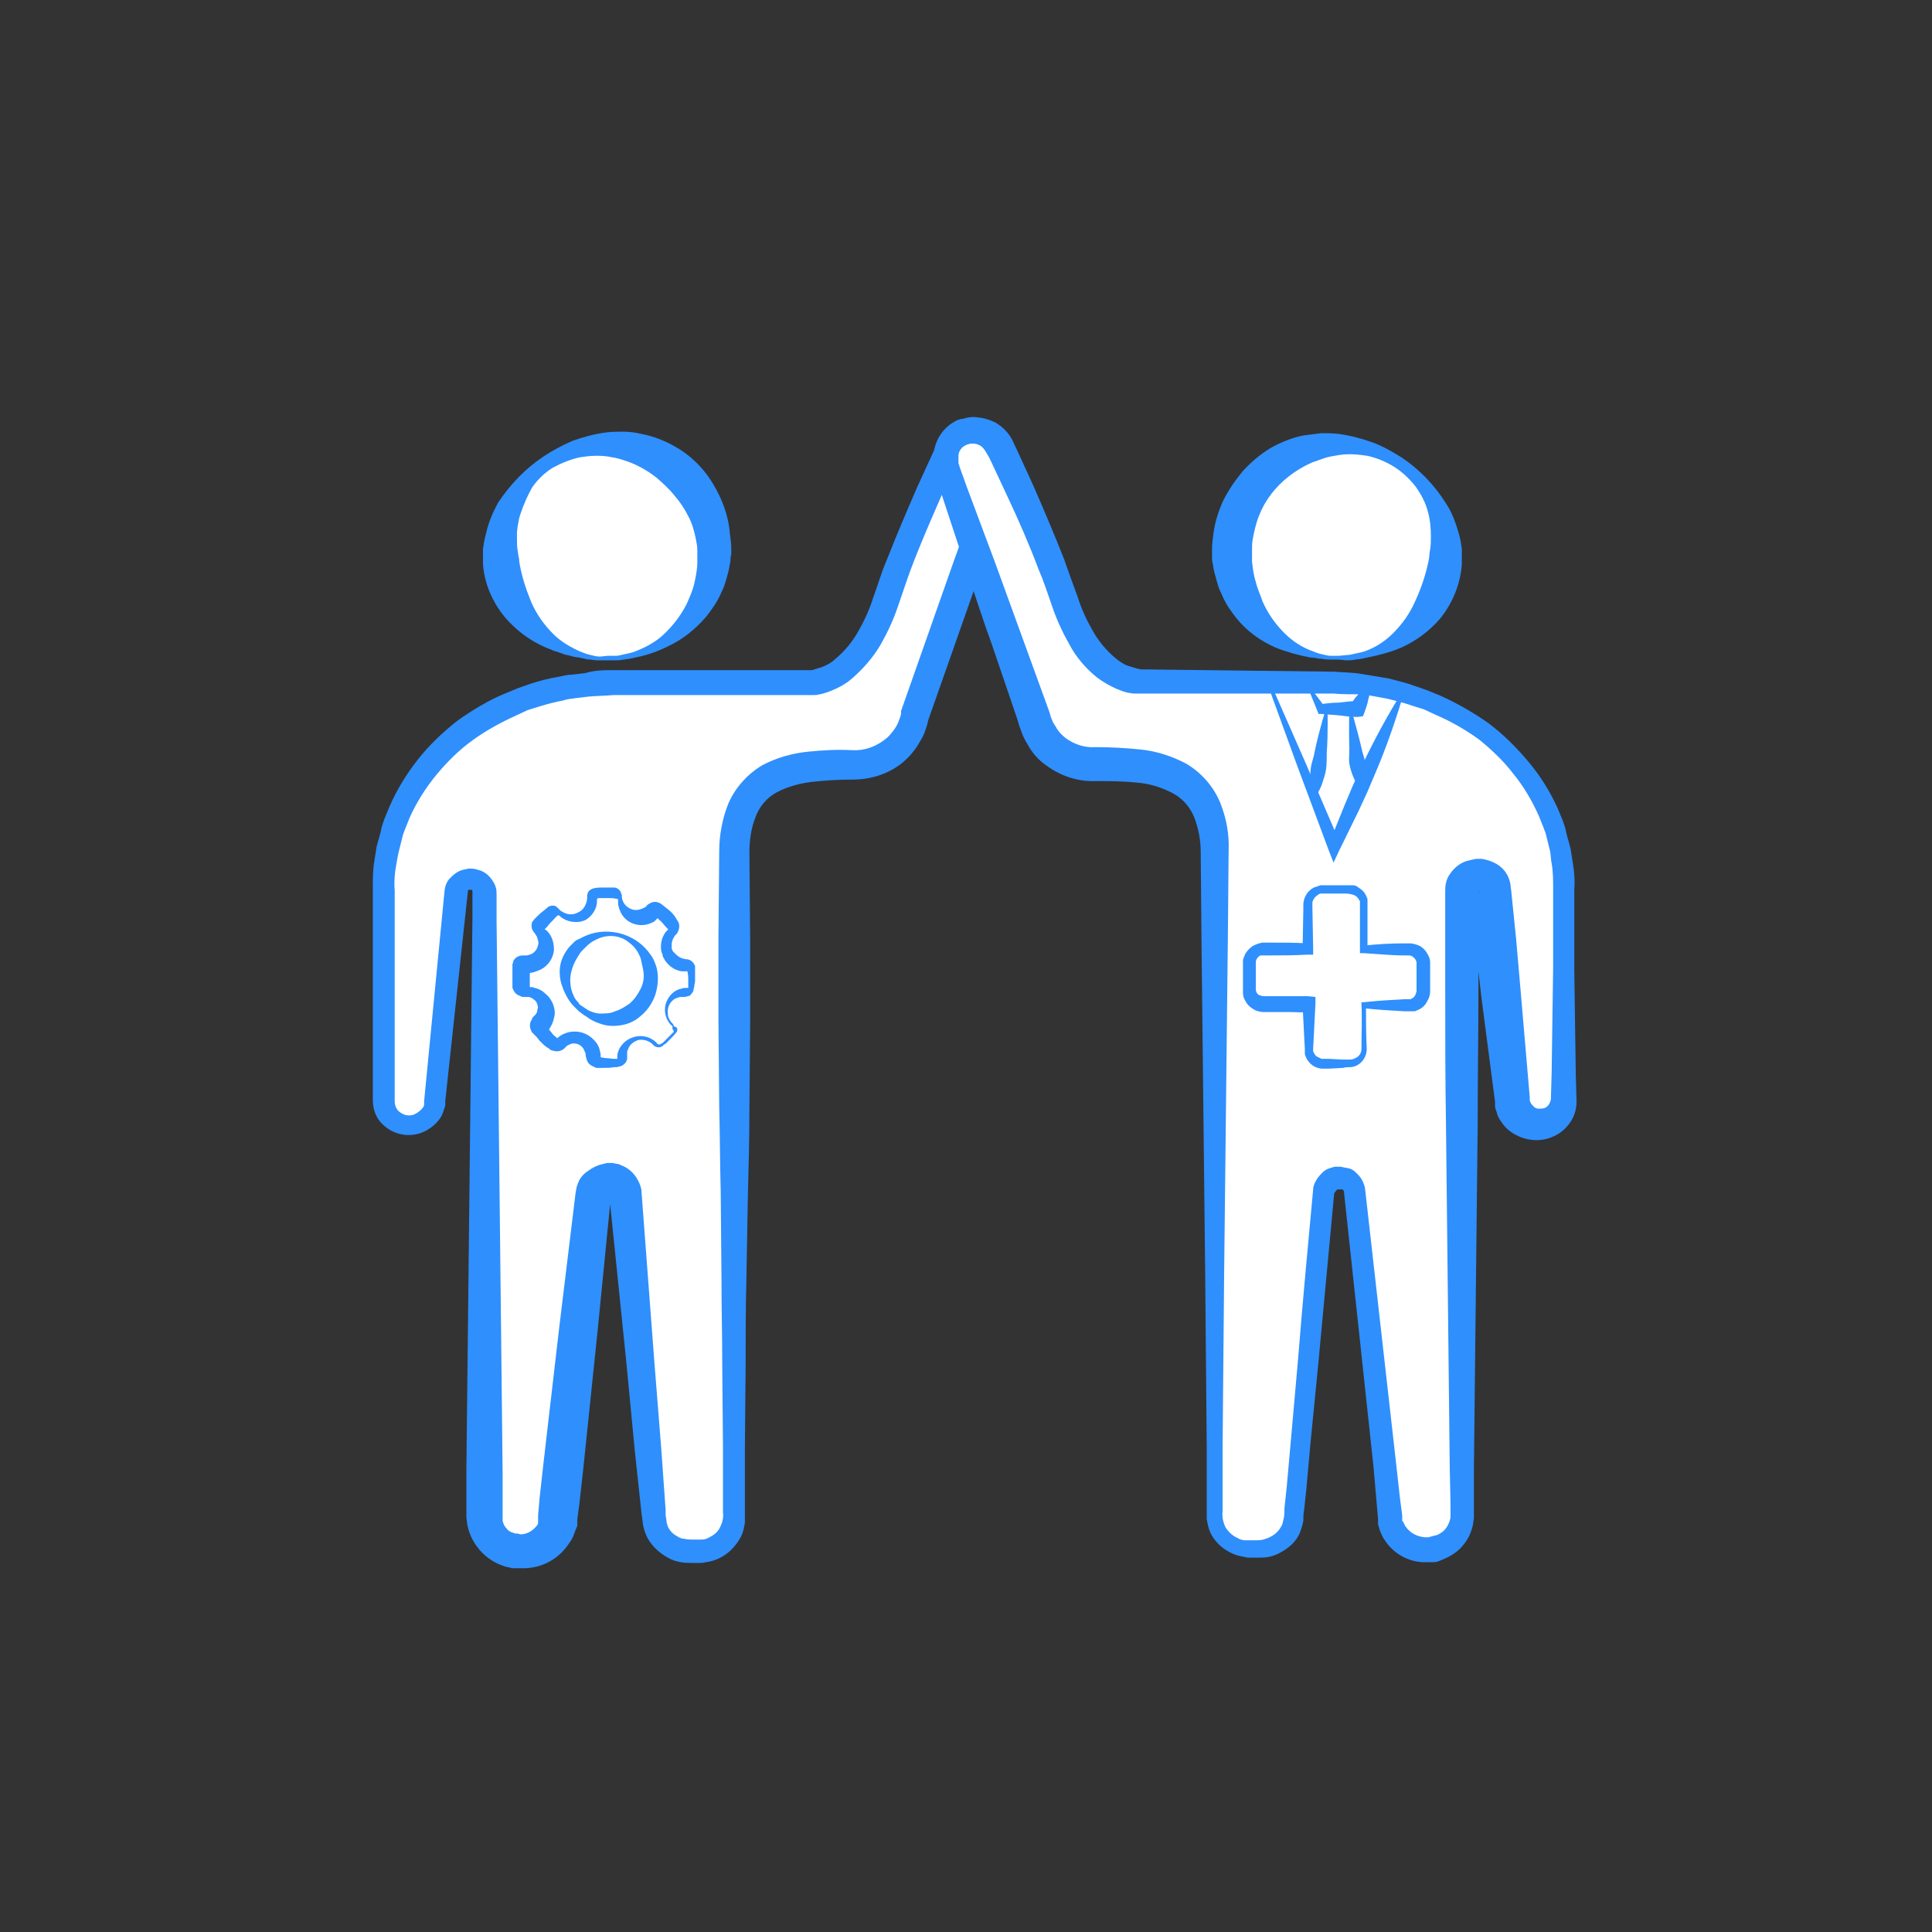
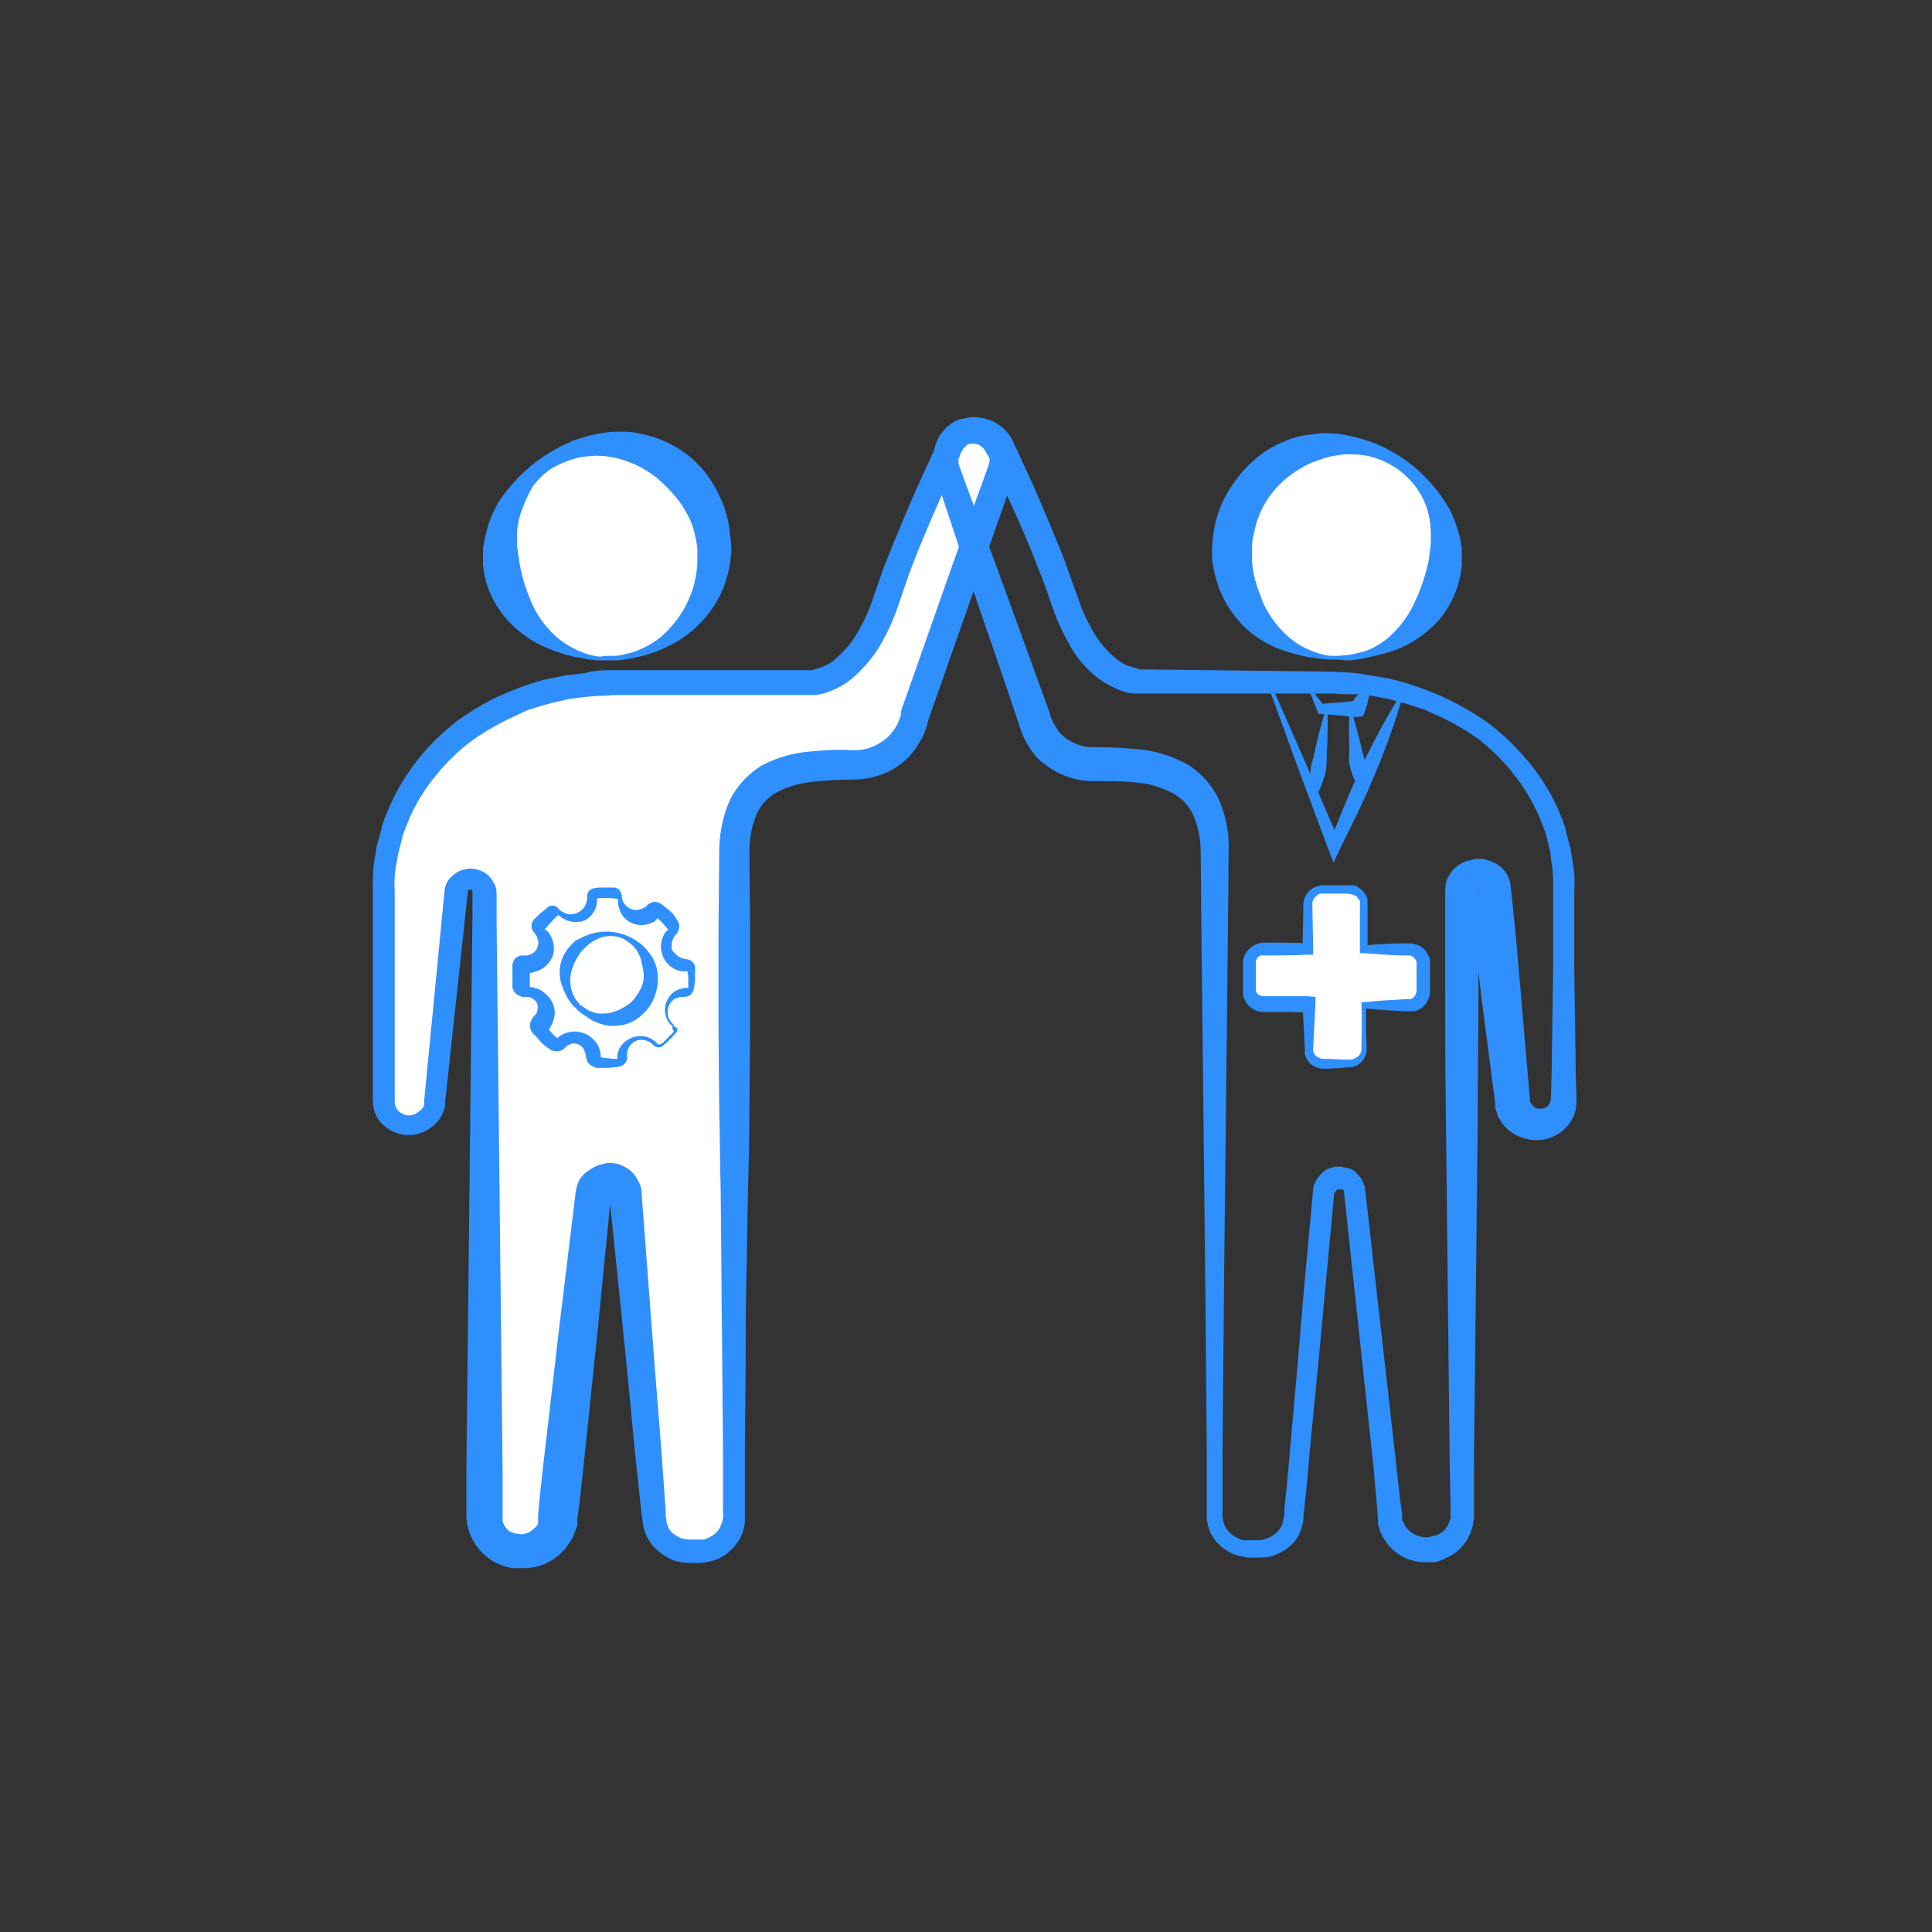
<svg xmlns="http://www.w3.org/2000/svg" id="Layer_1" x="0px" y="0px" viewBox="0 0 256 256" style="enable-background:new 0 0 256 256;" xml:space="preserve">
  <rect x="0" y="0" width="256" height="256" fill="#333333" stroke="none" />
  <style type="text/css">
	.st0{fill:#FFFFFF;}
	.st1{fill:#2F8FFD;}
</style>
  <title>teamwork_icon</title>
  <path class="st0" d="M81.3,90.4h25.6c0,0,6.7,0.7,10.6-11.3c2.3-6.7,5-13.2,8.2-19.6c0.6-1.8,2.5-2.9,4.4-2.5  c2.3,0.6,3.3,2.9,2.6,5.1L121.2,95c-0.8,3.8-4.2,6.4-8.1,6.3c-6.7,0-15.3,0-15.8,11.1V201c-0.1,2.5-2.2,4.5-4.8,4.4c0,0,0,0,0,0h-1  c-2.4,0.1-4.5-1.7-4.8-4.1L82.8,158c-0.2-1-1-1.7-2-1.7c-1,0-1.9,0.7-2,1.7L74,201.5c-0.4,2.5-2.7,4.2-5.3,3.9  c-2.4-0.2-4.3-2.3-4.3-4.7v-82.6c0-1-0.9-1.8-1.9-1.7c-0.9-0.1-1.8,0.6-1.9,1.5c0,0,0,0,0,0.1l-2.9,28c-0.2,1.5-1.4,2.7-2.9,3  c-1.8,0.3-3.5-0.8-3.9-2.6c0-0.2-0.1-0.4-0.1-0.5v-27.4C50.4,102.6,64.3,90.4,81.3,90.4z" />
  <path class="st1" d="M81.3,88.8h25.6h0.5c0.2,0,0.3,0,0.5-0.1c0.3-0.1,0.7-0.2,1-0.3c0.7-0.3,1.3-0.6,1.8-1.1c1.2-1,2.2-2.2,3-3.6  c0.8-1.4,1.5-2.9,2-4.5c0.6-1.6,1.1-3.4,1.8-5c1.3-3.3,2.7-6.6,4.1-9.8l2.2-4.8L124,59c0.2-0.3,0.2-0.4,0.4-0.7  c0.3-0.5,0.7-1,1.1-1.4c0.9-0.9,2.2-1.5,3.5-1.5c0.6,0,1.3,0.1,1.9,0.3h0.2l0.3,0.1c0.2,0.1,0.4,0.1,0.5,0.2  c1.4,0.8,2.5,2.2,2.7,3.8c0.2,1.2,0.1,2.4-0.3,3.5l-0.9,2.5l-3.5,10l-7,19.9l0.1-0.3c-0.1,0.6-0.3,1.1-0.5,1.7  c-0.2,0.5-0.5,1-0.8,1.5c-0.6,1-1.4,1.9-2.3,2.6c-1.8,1.4-4.1,2.1-6.4,2.1c-1.8,0-3.6,0.1-5.4,0.3c-1.6,0.2-3.2,0.6-4.7,1.4  c-1.3,0.7-2.3,1.9-2.8,3.3c-0.6,1.5-0.8,3.1-0.8,4.8l0.1,11.3v11.3l-0.1,11.3c0,3.8-0.1,7.5-0.2,11.3l-0.2,11.3  c-0.1,3.8-0.1,7.5-0.1,11.3l-0.1,11.3v5.6v3.6v0.4l-0.1,0.5c-0.1,0.6-0.3,1.2-0.7,1.8c-1,1.6-2.6,2.7-4.4,2.9  c-0.3,0.1-0.6,0.1-0.9,0.1h-0.7c-0.6,0-1.1,0-1.7-0.1c-0.6-0.1-1.2-0.3-1.7-0.6c-1.1-0.6-2.1-1.5-2.7-2.6c-0.3-0.6-0.5-1.2-0.6-1.8  l-0.1-0.8l-0.1-0.7l-0.3-2.8l-0.6-5.6L83,180.6l-2.3-22.5v0.2l0,0l0,0h0.1l0,0c0,0,0.1-0.1,0.1-0.1c0.1-0.1,0.1-0.2,0.1-0.4v0.2  l-1.8,18.2l-1.9,18.3l-0.5,4.5l-0.3,2.3v0.3v0.1v0.3v0.1c0,0.1,0,0.1-0.1,0.3l-0.2,0.5c-0.2,0.6-0.4,1.1-0.8,1.6  c-1.3,2-3.4,3.2-5.8,3.3c-0.3,0-0.6,0-0.9,0h-0.2l0,0h-0.2h-0.1h-0.3c-0.1,0-0.3-0.1-0.4-0.1l-0.5-0.1c-0.3-0.1-0.5-0.2-0.8-0.3  c-2.2-0.9-3.9-3-4.3-5.4c0-0.3-0.1-0.6-0.1-0.9s0-0.6,0-0.8v-1.1v-4.6l0.1-9.1l0.4-36.5l0.2-18.3l0.1-9.1V118c0,0-0.1-0.1-0.1-0.1  c0,0-0.1,0-0.1,0h-0.2c-0.1,0-0.1,0-0.2,0.1v-0.1v0.2l-3,27.8v0.3v0.2c0,0.2-0.1,0.4-0.2,0.7c-0.1,0.4-0.3,0.8-0.5,1.1  c-0.5,0.7-1.1,1.2-1.8,1.6c-1.5,0.8-3.2,0.8-4.7,0c-0.7-0.4-1.4-1-1.8-1.7c-0.4-0.7-0.6-1.5-0.6-2.4v-3.5v-14v-7c0-1.2,0-2.3,0-3.5  c0-1.2,0-2.4,0.2-3.6c0.1-0.6,0.2-1.3,0.3-1.9l0.5-1.8l0.2-0.9l0.3-0.9l0.7-1.7c1-2.3,2.3-4.4,3.8-6.3c1.5-1.9,3.3-3.6,5.2-5.1  c2-1.4,4.1-2.7,6.3-3.6l1.7-0.7l1.7-0.6c1.2-0.4,2.4-0.7,3.6-0.9c0.6-0.1,1.2-0.3,1.8-0.3l1.8-0.2C78.8,88.8,80,88.8,81.3,88.8z   M81.3,92.1c-1.1,0.1-2.2,0.1-3.3,0.2l-1.7,0.2c-0.5,0.1-1.1,0.1-1.6,0.3c-1.1,0.2-2.2,0.5-3.2,0.8l-1.6,0.5l-1.5,0.7  c-2,0.9-4,2-5.8,3.3c-1.8,1.3-3.4,2.9-4.8,4.6c-1.4,1.7-2.6,3.6-3.5,5.6l-0.6,1.5l-0.3,0.8l-0.2,0.8l-0.4,1.6  c-0.1,0.5-0.2,1-0.3,1.6c-0.2,1.1-0.3,2.2-0.2,3.4c0,1.1,0,2.3,0,3.4v7v17.5c0,0.7,0.3,1.3,0.9,1.6c0.6,0.4,1.4,0.4,2,0  c0.3-0.2,0.6-0.4,0.8-0.7c0.1-0.1,0.2-0.3,0.2-0.4c0-0.1,0-0.1,0-0.2v-0.2c0-0.1,0,0.1,0,0.1v-0.2l2.7-27.8v0.2  c0-0.8,0.3-1.6,0.9-2.1c0.5-0.5,1.1-0.9,1.8-1c0.2,0,0.3-0.1,0.5-0.1h0.4c0.3,0,0.7,0.1,1,0.2c0.7,0.2,1.3,0.7,1.7,1.3  c0.2,0.3,0.4,0.6,0.5,1c0.1,0.3,0.1,0.7,0.1,1v1.2v2.3l0.1,9.1l0.2,18.3l0.4,36.5l0.1,9.1v4.6v1.1c0,0.2,0,0.3,0,0.4s0,0.2,0,0.3  c0.1,0.4,0.2,0.7,0.5,1c0.2,0.3,0.5,0.5,0.9,0.6l0.3,0.1h0.1c0.1,0,0.1,0,0.2,0l0.3,0.1H69c-0.2,0,0,0-0.1,0h0.3  c0.8-0.1,1.4-0.5,1.9-1.1c0.1-0.1,0.2-0.3,0.2-0.4l0,0c0,0,0-0.2,0-0.2V201l0,0c0-0.2,0,0.2,0,0.2v-0.1v-0.3l0.2-2.3L72,194  l2.1-18.1l2.2-18.1v0.3c0-0.6,0.2-1.2,0.5-1.8c0.3-0.5,0.7-0.9,1.2-1.2c0.4-0.3,0.8-0.5,1.3-0.7c0.2-0.1,0.5-0.1,0.7-0.2  c0.2,0,0.3-0.1,0.5-0.1h0.5h0.2l0.4,0.1c0.3,0,0.5,0.1,0.7,0.2c1.4,0.5,2.4,1.8,2.7,3.3v0.1v0.1l1.7,22.5l0.9,11.3l0.4,5.6l0.2,2.8  v0.7l0.1,0.6c0,0.3,0.1,0.6,0.2,0.9c0.3,0.6,0.7,1,1.3,1.3c0.3,0.2,0.6,0.3,0.9,0.3c0.4,0.1,0.7,0.1,1.1,0.1h0.7c0.2,0,0.3,0,0.5,0  c0.3,0,0.7-0.1,1-0.3c0.6-0.3,1.1-0.7,1.4-1.3c0.3-0.6,0.5-1.3,0.4-2v-2.8v-5.6l-0.1-11.3c0-3.8-0.1-7.5-0.1-11.3L95.5,158  c-0.1-3.8-0.1-7.5-0.2-11.3l-0.1-11.3v-11.3l0.1-11.3c0-2.1,0.4-4.3,1.2-6.3c0.9-2.1,2.5-3.9,4.5-5.1c1.9-1,4-1.6,6.1-1.8  c1.9-0.2,3.9-0.3,5.8-0.2c1.5,0.1,3-0.4,4.2-1.3c0.6-0.4,1.1-1,1.5-1.6c0.2-0.3,0.4-0.7,0.5-1c0.1-0.3,0.3-0.7,0.3-1v-0.2v-0.1  l7-19.9l3.6-9.9l0.9-2.5c0.2-0.5,0.3-1.1,0.2-1.7c-0.2-1-1-1.7-2-1.6c-0.5,0-0.9,0.2-1.2,0.6c-0.2,0.2-0.4,0.4-0.5,0.7  c-0.1,0.1-0.2,0.3-0.2,0.5l-0.3,0.6l-2.2,4.8c-1.4,3.2-2.8,6.4-4,9.6c-0.6,1.6-1.1,3.2-1.7,4.9c-0.6,1.8-1.4,3.5-2.3,5.1  c-1,1.7-2.3,3.2-3.8,4.5c-0.8,0.7-1.7,1.2-2.7,1.6c-0.5,0.2-1,0.4-1.6,0.5c-0.3,0.1-0.6,0.1-0.8,0.1c-0.3,0-0.7,0-1,0h0.2H81.3z" />
  <path class="st0" d="M80.5,87.2c-7.8,0-14.1-6.3-14.1-14.1s6.3-14.1,14.1-14.1s14.1,6.3,14.1,14.1l0,0  C94.7,80.9,88.3,87.2,80.5,87.2z" />
  <path class="st1" d="M80.5,87.5h-1c-0.3,0-0.7,0-1.2-0.1c-0.2,0-0.5,0-0.8-0.1l-0.9-0.2c-0.3,0-0.7-0.1-1-0.2  c-0.3-0.1-0.7-0.1-1.1-0.3l-1.2-0.4c-0.4-0.2-0.8-0.3-1.2-0.5c-2-0.9-3.7-2.2-5.1-3.8c-1.7-2-2.8-4.5-3-7.1c0-0.4,0-0.7,0-1.1v-0.5  V73c0,0.1,0-0.2,0-0.1v-0.1v-0.1c0.1-0.7,0.2-1.3,0.4-2c0.3-1.4,0.9-2.8,1.6-4.1c1.6-2.4,3.6-4.5,6-6.1c1.2-0.8,2.5-1.5,3.9-2.1  c1.4-0.5,2.9-0.9,4.4-1.1c0.8-0.1,1.5-0.1,2.3-0.1c0.8,0,1.6,0.1,2.4,0.3c1.6,0.3,3.1,0.9,4.5,1.7c1.4,0.8,2.6,1.8,3.7,3.1  c1,1.2,1.8,2.6,2.4,4c0.6,1.4,1,2.9,1.1,4.3c0.1,0.7,0.2,1.5,0.2,2.2v0.4v0.2l-0.1,0.5c0,0.3,0,0.6-0.1,0.9  c-0.1,0.7-0.3,1.4-0.5,2.1c-0.1,0.3-0.2,0.6-0.3,0.9s-0.3,0.6-0.4,0.9c-0.5,1.1-1.2,2.1-2,3.1c-1.4,1.6-3,2.9-4.9,3.8  c-1.4,0.7-2.8,1.2-4.3,1.5l-0.9,0.2c-0.3,0-0.5,0.1-0.8,0.1c-0.4,0.1-0.8,0.1-1.2,0.1L80.5,87.5L80.5,87.5z M80.5,86.9h1  c0.4,0,0.8-0.1,1.2-0.2c0.5-0.1,1-0.2,1.5-0.4c1.3-0.5,2.6-1.2,3.6-2.1c1.3-1.2,2.4-2.6,3.2-4.2c0.4-0.9,0.8-1.8,1-2.7  c0.2-0.9,0.4-1.9,0.4-2.8c0-0.2,0-0.6,0-0.9V73c0-0.1,0,0.1,0,0.1v-0.2c0-0.5-0.1-1-0.2-1.5c-0.2-1-0.5-2.1-1-3  c-0.5-1-1.1-1.9-1.8-2.7c-0.7-0.9-1.6-1.7-2.4-2.4c-1.4-1.1-2.9-1.9-4.6-2.4c-0.6-0.2-1.2-0.3-1.8-0.4c-1.3-0.2-2.5-0.1-3.8,0.1  c-1.3,0.3-2.5,0.8-3.6,1.4c-1.1,0.7-2,1.6-2.7,2.6c-0.6,1.1-1.1,2.2-1.5,3.4c-0.2,0.5-0.3,1.1-0.4,1.7l-0.1,0.8c0,0.3,0,0.5,0,0.8  c0,0.6,0,1.2,0.1,1.7l0.1,0.7c0.1,0.3,0.1,0.5,0.1,0.7c0.3,1.9,0.9,3.7,1.6,5.4c0.7,1.6,1.7,3,2.9,4.2c1,1,2.2,1.7,3.5,2.3  c0.5,0.2,1,0.4,1.5,0.5c0.4,0.1,0.8,0.2,1.2,0.2L80.5,86.9L80.5,86.9z" />
  <path class="st1" d="M89.1,136.3c0-0.1,0-0.2,0-0.3c0-0.1,0-0.1-0.1-0.1c-0.1-0.1-0.2-0.2-0.2-0.2c-1-1.2-0.9-2.9,0.2-4  c0.4-0.4,0.8-0.6,1.3-0.7c0.2-0.1,0.5-0.1,0.8-0.1c0.1,0,0.1,0,0.1,0l0,0l0,0v-0.3c0-0.2,0-0.4,0-0.6c0-0.4,0-0.8-0.1-1.2v-0.3  c0,0,0-0.1,0,0s0-0.1,0,0v0.1c0,0,0,0.1,0.1,0.1c-0.2,0-0.5,0-0.8,0c-0.3,0-0.5-0.1-0.8-0.2c-0.5-0.2-1-0.6-1.3-1  c-0.2-0.2-0.3-0.5-0.5-0.8v-0.2l-0.1-0.2c0-0.1-0.1-0.3-0.1-0.4c-0.1-0.9,0.1-1.7,0.6-2.4c0.1-0.1,0.2-0.2,0.3-0.3  c0.1-0.1,0.3-0.3,0.2-0.2c0,0.1,0,0.2,0,0.3l0,0l-0.1-0.1l-0.2-0.2c-0.3-0.3-0.5-0.6-0.8-0.9s-0.8-0.7-0.5-0.5c0,0,0.1,0,0.1,0l0,0  l0,0l0,0l-0.1,0.1c-0.1,0.1-0.2,0.2-0.3,0.3c-0.1,0.1-0.2,0.2-0.3,0.2c-1.5,0.8-3.4,0.3-4.2-1.2c-0.2-0.4-0.4-0.9-0.4-1.4  c0-0.1,0-0.2,0-0.3c0,0,0-0.1,0-0.1c0,0,0-0.1-0.2-0.1c-0.4-0.1-0.8-0.1-1.2-0.1s-0.8,0-1.2,0c-0.1,0-0.2,0.1-0.2,0.2  c0,0,0,0.1,0,0.1c0,0.1,0,0.2,0,0.3c-0.1,1-0.7,1.8-1.5,2.3c-1.1,0.5-2.4,0.3-3.3-0.4c-0.1-0.1-0.2-0.2-0.2-0.2c0,0-0.1,0-0.1,0  c-0.1-0.1-0.4,0.3-0.7,0.6c-0.3,0.3-0.6,0.6-0.8,0.9l-0.2,0.2l-0.1,0.1c0,0.1,0,0.1,0.1,0.1l0.1,0.1c0.1,0,0.2,0.2,0.3,0.3  c0.5,0.6,0.7,1.4,0.7,2.3c-0.1,1.1-0.8,2.1-1.8,2.6c-0.3,0.1-0.5,0.2-0.8,0.3l-0.4,0.1H70c0.1,0,0.2,0,0.2-0.1c0.1-0.2,0,0.1,0,0.3  c0,0.4,0,0.8,0,1.2c0,0.2,0,0.4,0,0.6v0.2c0-0.1,0,0,0,0s0-0.1-0.1-0.2c0,0-0.1-0.1-0.1-0.1H70h0c0.1,0,0.3,0,0.4,0  c0.1,0,0.3,0,0.4,0.1c0.6,0.1,1.1,0.4,1.5,0.8c0.5,0.4,0.8,0.9,1,1.4c0.2,0.6,0.3,1.2,0.1,1.8c-0.1,0.6-0.4,1.1-0.7,1.6  c-0.1,0.1-0.2,0.2-0.3,0.3c0,0-0.1,0.1,0,0l0,0l0,0c0,0,0.1-0.1,0.1-0.1c0.1-0.1,0.1-0.3,0-0.4v-0.1l0.1,0.1l0.1,0.1l0.2,0.2  l0.4,0.5l0.9,0.8l0,0l0,0c0,0,0.1,0.1-0.1-0.1l0,0l-0.1-0.1c-0.1,0-0.1,0-0.2,0c-0.1,0-0.1,0-0.2,0.1l0.1-0.1l0.1-0.1  c1.4-1.3,3.6-1.2,4.9,0.2c0.4,0.4,0.7,0.9,0.8,1.5c0.1,0.3,0.1,0.6,0.1,0.9c0,0.2,0,0.3,0,0.1c0,0,0-0.1-0.1-0.1  c0,0-0.1-0.1-0.1-0.1l0,0h0.2l0.6,0.1c0.4,0,0.8,0.1,1.2,0.1h0.3c0.1,0,0.3,0,0.1,0c0,0,0,0.1,0,0.1v-0.1c0-0.1,0-0.3,0-0.4  c0-0.3,0.1-0.5,0.2-0.8c0.7-1.5,2.5-2.2,4-1.6c0.4,0.2,0.8,0.4,1.1,0.8l0,0c0.1,0.1,0.2,0.1,0.3,0.1l0.2-0.1l0.2-0.1l0.3-0.3  c0.4-0.4,0.8-0.8,1.2-1.2L89.1,136.3z M89.7,136.7c-0.4,0.5-0.8,0.9-1.2,1.3l-0.3,0.3l-0.2,0.1c-0.1,0.1-0.1,0.1-0.2,0.2  c-0.4,0.3-1,0.2-1.3-0.2l0,0c-0.5-0.5-1.2-0.7-1.9-0.6c-0.6,0.2-1.2,0.6-1.4,1.3c-0.1,0.1-0.1,0.3-0.1,0.5c0,0.1,0,0.1,0,0.2v0.2  c0,0.1,0,0.2,0,0.3c-0.1,0.5-0.4,0.8-0.9,1c-0.2,0-0.3,0.1-0.5,0.1h-0.3c-0.5,0.1-0.9,0.1-1.4,0.1h-0.7h-0.2c-0.1,0-0.2,0-0.3-0.1  c-0.2-0.1-0.5-0.2-0.7-0.4c-0.2-0.2-0.3-0.4-0.4-0.7c0-0.2-0.1-0.3-0.1-0.5c0-0.1,0-0.3-0.1-0.4c-0.1-0.3-0.2-0.5-0.4-0.7  c-0.4-0.4-0.9-0.5-1.4-0.4c-0.2,0.1-0.5,0.2-0.6,0.3l-0.1,0.1l-0.2,0.2c-0.4,0.4-1,0.5-1.6,0.3c-0.1,0-0.3-0.1-0.4-0.2l-0.1-0.1  l-0.2-0.1l-0.5-0.4l-0.2-0.2l-0.1-0.1l0,0l-0.1-0.1l-0.1-0.1l-0.4-0.5l-0.2-0.2l-0.1-0.1l-0.1-0.1c-0.1-0.1-0.1-0.1-0.2-0.2  c-0.3-0.5-0.4-1.1-0.1-1.6c0.1-0.1,0.1-0.3,0.2-0.4l0.1-0.1l0,0l0.1-0.1l0.1-0.1c0.2-0.2,0.3-0.4,0.3-0.7c0.1-0.2,0.1-0.5,0-0.7  c-0.1-0.3-0.2-0.5-0.4-0.6c-0.2-0.2-0.4-0.3-0.7-0.4h-0.2c-0.1,0-0.1,0-0.2,0h-0.3c-0.1,0-0.3,0-0.4-0.1c-0.3-0.1-0.5-0.2-0.7-0.4  c-0.2-0.2-0.3-0.5-0.4-0.7v-0.2v-0.1v-0.2c0-0.2,0-0.5,0-0.7c0-0.5,0-0.9,0-1.4v-0.3V128v-0.2c0-0.1,0.1-0.2,0.1-0.4  c0.2-0.5,0.7-0.8,1.3-0.8h0.5c0.1,0,0.3-0.1,0.4-0.1c0.6-0.2,1-0.7,1.1-1.3c0.1-0.3,0-0.6-0.1-0.9c0-0.1-0.1-0.3-0.2-0.4  c0-0.1-0.1-0.1-0.1-0.2c-0.1-0.1-0.2-0.2-0.3-0.4c-0.2-0.3-0.2-0.7-0.1-1.1c0.1-0.1,0.2-0.3,0.3-0.4l0.2-0.2c0.3-0.3,0.6-0.6,1-0.9  c0.2-0.1,0.3-0.3,0.5-0.4l0.1-0.1c0.1-0.1,0.1-0.1,0.2-0.1c0.2-0.1,0.3-0.1,0.5-0.1c0.2,0,0.4,0.1,0.5,0.2c0.1,0.1,0.2,0.2,0.3,0.3  c0.1,0.1,0.3,0.3,0.4,0.3c0.6,0.4,1.4,0.5,2.1,0.1c0.7-0.3,1.1-1,1.2-1.8c0-0.1,0-0.2,0-0.3c0-0.2,0-0.3,0.1-0.5  c0.1-0.3,0.4-0.5,0.8-0.6c0.4-0.1,0.9-0.1,1.3-0.1s0.9,0,1.3,0c0.4,0,0.7,0.2,0.9,0.5c0.1,0.2,0.1,0.3,0.2,0.5c0,0.1,0,0.2,0,0.3  c0.1,0.7,0.5,1.2,1.1,1.5c0.6,0.3,1.2,0.2,1.8-0.1c0.1,0,0.1-0.1,0.2-0.1c0.1,0,0.1-0.1,0.2-0.2l0.1-0.1c0.1-0.1,0.2-0.1,0.3-0.2  c0.2-0.1,0.4-0.2,0.7-0.2c0.2,0,0.5,0.1,0.7,0.2c0.1,0.1,0.3,0.2,0.4,0.3l0.5,0.4c0.4,0.3,0.7,0.6,1,1l0.2,0.3l0.1,0.2  c0.1,0.1,0.1,0.2,0.2,0.3c0.2,0.5,0.1,1-0.2,1.5c-0.1,0.1-0.2,0.2-0.3,0.3l-0.1,0.2c-0.1,0.1-0.1,0.2-0.2,0.4  c-0.1,0.3-0.1,0.5-0.1,0.8c0,0.1,0,0.1,0,0.2v0.1l0.1,0.2c0,0.1,0.1,0.2,0.2,0.3c0.2,0.2,0.4,0.4,0.7,0.6c0.1,0.1,0.3,0.1,0.4,0.2  c0.2,0,0.3,0.1,0.5,0.1c0.5,0,0.9,0.3,1.1,0.7c0.1,0.1,0.1,0.2,0.1,0.3c0,0,0,0.1,0,0.1c0,0,0,0.1,0,0.1v0.3c0,0.4,0,0.9,0,1.4  c0,0.2-0.1,0.4-0.1,0.7l-0.1,0.4c0,0.2-0.1,0.4-0.3,0.6c-0.1,0.2-0.3,0.3-0.5,0.3c-0.2,0.1-0.4,0.1-0.5,0.1c-0.2,0-0.3,0-0.5,0  c-0.3,0.1-0.7,0.2-0.9,0.4c-0.6,0.5-0.8,1.2-0.7,1.9c0,0.4,0.2,0.7,0.4,1l0.2,0.2c0.1,0.1,0.2,0.3,0.2,0.4  C89.8,136.1,89.8,136.4,89.7,136.7L89.7,136.7z" />
  <path class="st1" d="M76.3,133.6l-0.3-0.3c-0.3-0.3-0.5-0.6-0.7-0.9c-0.3-0.5-0.6-1.1-0.8-1.7c-0.3-0.8-0.4-1.7-0.3-2.5  c0.1-1,0.6-2,1.3-2.8c0.2-0.2,0.4-0.4,0.6-0.6c0.2-0.2,0.4-0.3,0.7-0.4c0.5-0.3,1-0.5,1.6-0.7c2.9-0.8,6.1,0.3,7.8,2.8  c0.4,0.5,0.6,1.1,0.8,1.7c0.3,1.2,0.2,2.5-0.2,3.7c-0.4,1.1-1.1,2.1-2,2.8c-0.8,0.7-1.8,1.1-2.9,1.2c-0.9,0.1-1.7,0-2.5-0.3  c-0.6-0.2-1.2-0.5-1.7-0.9c-0.4-0.2-0.7-0.5-1-0.7L76.3,133.6L76.3,133.6z M76.8,133.1l0.3,0.2c0.3,0.2,0.6,0.4,0.9,0.6  c0.5,0.2,1,0.4,1.5,0.4c0.7,0,1.4,0,2-0.3c0.7-0.2,1.3-0.6,1.9-1c0.6-0.5,1.1-1.2,1.5-2c0.4-0.8,0.5-1.7,0.3-2.6  c-0.1-0.5-0.2-0.9-0.3-1.4c-0.2-0.5-0.4-0.9-0.7-1.3c-0.3-0.4-0.7-0.7-1.1-1c-0.4-0.3-0.9-0.5-1.4-0.6c-1-0.2-2,0-2.9,0.5  c-0.4,0.2-0.8,0.5-1.1,0.8c-0.1,0.1-0.3,0.3-0.5,0.5s-0.3,0.3-0.4,0.5c-0.4,0.6-0.8,1.3-1,2c-0.2,0.6-0.3,1.3-0.2,2  c0,0.5,0.2,1.1,0.4,1.5c0.1,0.3,0.3,0.6,0.6,0.9L76.8,133.1L76.8,133.1z" />
-   <path class="st0" d="M176.7,90.4h-25.6c0,0-6.7,0.7-10.6-11.3c-2.3-6.7-5-13.2-8.1-19.6c-0.6-1.8-2.5-2.9-4.4-2.5  c-2.3,0.6-3.3,2.9-2.6,5.1L136.9,95c0.8,3.8,4.2,6.4,8.1,6.3c6.7,0,15.4,0,15.8,11.1V201c0.1,2.5,2.2,4.5,4.8,4.4c0,0,0,0,0,0h1  c2.4,0.1,4.5-1.7,4.8-4.1l3.9-43.3c0.2-1,1-1.7,2-1.7c1,0,1.9,0.7,2,1.7l4.8,43.5c0.4,2.5,2.7,4.2,5.3,3.9c2.4-0.2,4.3-2.3,4.3-4.7  v-82.6c0-1,0.9-1.8,1.9-1.7c0.9-0.1,1.8,0.6,1.9,1.5c0,0,0,0,0,0.1l2.9,28c0.2,1.5,1.4,2.7,2.9,3c1.8,0.3,3.5-0.8,3.9-2.6  c0-0.2,0.1-0.4,0.1-0.5v-27.4C207.6,102.6,193.8,90.8,176.7,90.4z" />
  <path class="st1" d="M176.7,91.9h-25.4c-0.3,0-0.7,0-1,0c-0.3,0-0.6-0.1-0.8-0.1c-0.5-0.1-1-0.3-1.5-0.5c-0.9-0.4-1.8-0.9-2.6-1.5  c-1.5-1.2-2.8-2.7-3.7-4.4c-0.9-1.6-1.7-3.3-2.3-5.1c-0.6-1.7-1.1-3.3-1.8-4.9c-1.2-3.2-2.6-6.4-4.1-9.6l-2.2-4.7l-0.3-0.6  c-0.1-0.2-0.2-0.3-0.3-0.5c-0.1-0.2-0.3-0.5-0.5-0.7c-0.7-0.7-1.9-0.7-2.7,0c-0.3,0.3-0.5,0.7-0.5,1.1c0,0.3,0,0.5,0,0.8  c0,0.1,0,0.3,0.1,0.4v0.1l0,0c0,0,0,0.1,0-0.1v0.1l0.1,0.3l0.9,2.5l3.7,9.9c1.2,3.3,2.4,6.6,3.6,9.9l3.6,9.9l0.1,0.3  c0,0,0.1,0.3,0.1,0.4c0.1,0.2,0.1,0.3,0.2,0.5c0.1,0.3,0.3,0.6,0.5,0.9c0.3,0.6,0.8,1.1,1.3,1.5c1.1,0.8,2.5,1.3,3.9,1.2  c2,0,3.9,0.1,5.9,0.3c2.2,0.2,4.3,0.9,6.2,1.9c2,1.2,3.6,3,4.5,5.2c0.8,2,1.2,4.2,1.1,6.3l-0.1,11.3l-0.5,45.2l-0.2,22.6v8.5  c-0.1,0.7,0.1,1.5,0.4,2.1c0.4,0.6,0.9,1.1,1.6,1.4c0.3,0.2,0.7,0.3,1,0.3c0.2,0,0.4,0,0.5,0h0.7c0.4,0,0.8,0,1.2-0.1  c0.3-0.1,0.7-0.2,1-0.4c0.6-0.3,1.1-0.8,1.4-1.4c0.2-0.3,0.2-0.7,0.3-1c0.1-0.4,0.1-0.9,0.1-1.4l0.3-2.8l0.5-5.6l1-11.3  c0.6-7.5,1.3-15,2-22.5v-0.1c0.1-0.8,0.6-1.5,1.2-2.1c0.3-0.3,0.6-0.5,1-0.6c0.2-0.1,0.4-0.1,0.6-0.2c0.2,0,0.4,0,0.7,0h0.2l0.4,0.1  c0.2,0,0.4,0.1,0.6,0.1c0.4,0.1,0.7,0.3,1,0.6c0.3,0.3,0.6,0.6,0.8,1c0.2,0.4,0.4,0.9,0.4,1.4v-0.1l4.1,36.3l0.5,4.5l0.3,2.3v0.3  v0.1c0,0,0-0.2,0-0.1l0,0v0.1c0,0.1,0,0.2,0,0.3c0,0,0,0.1,0.1,0.1c0.1,0.2,0.2,0.4,0.3,0.6c0.6,0.9,1.5,1.4,2.6,1.5  c0.1,0,0.2,0,0.4,0h0.1l0.3-0.1c0.2,0,0.2-0.1,0.4-0.1l0.4-0.1c0.5-0.2,0.9-0.5,1.2-0.9c0.3-0.4,0.5-0.9,0.6-1.4c0-0.1,0-0.2,0-0.4  c0-0.1,0-0.2,0-0.4v-1.1l-0.1-4.6l-0.1-9.1l-0.4-36.5c-0.1-6.1-0.1-12.2-0.1-18.3v-9.1v-3.4c0-0.4,0-0.8,0.1-1.2  c0.1-0.5,0.3-0.9,0.6-1.3c0.5-0.7,1.2-1.3,2.1-1.6c0.4-0.1,0.8-0.2,1.3-0.3h0.5c0.2,0,0.4,0,0.7,0.1c0.9,0.2,1.7,0.6,2.3,1.2  c0.7,0.7,1.1,1.7,1.1,2.8v-0.3l0.7,6.9l0.6,6.9c0.2,2.3,0.4,4.6,0.6,7l0.6,7v0.2c0-0.3,0-0.1,0-0.1v0.1v0.1c0,0.1,0,0,0,0.1  c0,0.1,0.1,0.2,0.1,0.3c0.1,0.2,0.3,0.4,0.5,0.6c0.1,0.1,0.2,0.1,0.4,0.2h0.1l0,0h-0.2h0.1h0.3c0.2,0,0.5,0,0.7-0.1  c0.5-0.2,0.7-0.7,0.8-1.1l0.1-3.5l0.2-14v-7c0-1.2,0-2.4,0-3.4c0-1.1,0-2.3-0.2-3.4c-0.1-0.5-0.1-1-0.2-1.6l-0.4-1.6l-0.2-0.8  l-0.3-0.8l-0.6-1.5c-0.9-2-2-3.9-3.4-5.6c-1.3-1.7-2.9-3.2-4.5-4.5c-1.8-1.3-3.7-2.4-5.8-3.3l-1.5-0.7l-1.6-0.5  c-1.1-0.4-2.1-0.6-3.2-0.9c-0.5-0.1-1.1-0.2-1.6-0.3l-1.7-0.3C179,92,177.8,92,176.7,91.9z M176.8,89c1.2,0.1,2.4,0.1,3.6,0.3  l1.8,0.3c0.6,0.1,1.2,0.2,1.8,0.3c1.2,0.3,2.4,0.6,3.5,1l1.7,0.6l1.7,0.7c2.2,1,4.3,2.2,6.3,3.6c2,1.5,3.7,3.2,5.3,5.1  c1.6,1.9,2.9,4,3.9,6.2l0.7,1.7l0.3,0.9l0.2,0.9l0.5,1.8c0.1,0.6,0.2,1.3,0.3,1.9c0.2,1.2,0.3,2.4,0.2,3.6c0,1.2,0,2.3,0,3.5v7  l0.2,14l0.1,3.5c0,0.9-0.2,1.8-0.7,2.6c-0.5,0.8-1.2,1.5-2,1.9c-1.6,0.9-3.6,0.9-5.3,0c-0.8-0.4-1.5-1-2-1.8  c-0.3-0.4-0.5-0.8-0.6-1.3c-0.1-0.2-0.2-0.5-0.2-0.8v-0.1l0,0v-0.2v-0.2l-0.9-6.9c-0.3-2.3-0.6-4.6-0.9-6.9l-0.8-6.9l-0.7-7V118  c0,0.3,0.1,0.5,0.3,0.7c0.1,0.1,0.2,0.2,0.3,0.2l0,0c0,0,0.1,0,0.1,0c0.1,0,0.2-0.1,0.3-0.2c0.1-0.1,0.1-0.2,0.1-0.3  c0.1-0.2,0-0.4,0-0.1v3.4v9.1c0,6.1-0.1,12.2-0.1,18.3l-0.4,36.5l-0.1,9.1v4.6v1.1c0,0.2,0,0.4,0,0.7c0,0.3-0.1,0.5-0.1,0.8  c-0.2,1-0.6,2-1.3,2.8c-0.6,0.8-1.5,1.4-2.4,1.8c-0.2,0.1-0.5,0.2-0.7,0.3s-0.6,0.2-0.8,0.2h-0.3h-0.1h-0.1h-0.2c-0.3,0-0.5,0-0.8,0  c-2-0.1-3.9-1.2-5-2.9c-0.3-0.4-0.5-0.9-0.7-1.4l-0.1-0.4l-0.1-0.3v-0.1v-0.2v-0.1v-0.3l-0.2-2.3l-0.4-4.6l-3.9-36.3v-0.3v0.1  c0-0.1-0.1-0.1-0.1-0.2c-0.1-0.1-0.2-0.1-0.3-0.1h-0.1h-0.2h-0.1c-0.1,0-0.2,0.1-0.2,0.1c-0.1,0.1-0.2,0.3-0.3,0.4v-0.1  c-0.7,7.5-1.4,15-2.1,22.5l-1.1,11.2l-0.5,5.6l-0.3,2.8c-0.1,0.5-0.1,0.9-0.1,1.4c-0.1,0.6-0.3,1.2-0.5,1.7  c-0.5,1.1-1.4,1.9-2.5,2.5c-0.5,0.3-1.1,0.5-1.6,0.6c-0.5,0.1-1.1,0.1-1.6,0.1h-0.7c-0.3,0-0.6,0-0.9-0.1c-0.6-0.1-1.1-0.2-1.7-0.5  c-1.1-0.5-2-1.3-2.6-2.3c-0.3-0.5-0.5-1.1-0.6-1.7l-0.1-0.5v-0.4V192l-0.2-22.6l-0.5-45.2l-0.1-11.3c0-1.6-0.3-3.2-0.9-4.7  c-0.6-1.4-1.6-2.5-3-3.2c-1.4-0.7-3-1.2-4.6-1.3c-1.8-0.2-3.6-0.2-5.4-0.2c-2.4,0.1-4.7-0.7-6.6-2.1c-1-0.7-1.8-1.6-2.4-2.7  c-0.3-0.5-0.6-1-0.8-1.6c-0.1-0.3-0.2-0.5-0.3-0.8c-0.1-0.3-0.2-0.7-0.3-1l0.1,0.3l-3.4-10c-1.2-3.3-2.3-6.7-3.4-10l-3.3-10  l-0.8-2.5l-0.1-0.3v-0.1v-0.1l0,0v-0.1v-0.2c-0.1-0.3-0.1-0.6-0.2-0.9c-0.1-0.6,0-1.2,0.1-1.8c0.3-1.6,1.3-3,2.8-3.8  c0.2-0.1,0.3-0.2,0.5-0.2l0.3-0.1l0.2,0c0.6-0.2,1.2-0.3,1.9-0.2c1.3,0.1,2.5,0.6,3.4,1.5c0.4,0.4,0.8,0.9,1.1,1.4  c0.2,0.3,0.2,0.4,0.4,0.7l0.3,0.6l2.2,4.8c1.4,3.2,2.8,6.5,4.1,9.8c0.6,1.7,1.2,3.4,1.8,5c0.5,1.6,1.2,3.1,2,4.5  c0.8,1.4,1.8,2.6,3,3.6c0.6,0.5,1.2,0.9,1.9,1.1c0.3,0.1,0.7,0.2,1,0.3c0.2,0,0.3,0.1,0.5,0.1c0.1,0,0.2,0,0.4,0L176.8,89L176.8,89z  " />
  <path class="st0" d="M177.5,87.2c7.8,0,14.1-6.3,14.1-14.1s-6.3-14.1-14.1-14.1s-14.1,6.3-14.1,14.1l0,0  C163.3,80.9,169.7,87.2,177.5,87.2z" />
  <path class="st1" d="M177.4,86.9l1-0.1c0.4,0,0.8-0.1,1.2-0.2c0.5-0.1,1-0.2,1.5-0.4c1.3-0.5,2.5-1.3,3.5-2.3  c1.2-1.2,2.2-2.6,2.9-4.2c0.8-1.7,1.4-3.5,1.8-5.4c0.1-0.5,0.1-1,0.2-1.5s0.1-1.3,0.1-1.7c0-1.1-0.1-2.3-0.4-3.3  c-0.3-1.2-0.9-2.3-1.6-3.3c-0.8-1-1.7-1.9-2.8-2.6c-1.1-0.7-2.3-1.2-3.6-1.5c-1.3-0.2-2.6-0.3-3.8-0.1c-0.6,0.1-1.3,0.2-1.9,0.4  c-0.6,0.2-1.1,0.4-1.7,0.6c-1.1,0.5-2.1,1.1-3,1.8c-1.8,1.4-3.2,3.2-4,5.3c-0.4,1-0.6,2-0.8,3c-0.1,0.5-0.1,1-0.1,1.5V73  c0,0,0-0.2,0-0.1v0.7c0,0.3,0,0.6,0,0.8c0.1,0.9,0.2,1.8,0.5,2.7c0.2,0.9,0.6,1.7,0.9,2.6c0.7,1.6,1.7,3,2.9,4.2  c1,1,2.2,1.8,3.5,2.3c0.5,0.2,1,0.4,1.5,0.5c0.4,0.1,0.8,0.2,1.2,0.2L177.4,86.9L177.4,86.9z M177.4,87.4h-1c-0.4,0-0.8,0-1.2-0.1  c-0.2,0-0.5,0-0.8-0.1l-0.9-0.1c-1.5-0.3-3-0.7-4.5-1.3c-2-0.9-3.7-2.1-5.1-3.8c-0.8-1-1.5-2-2-3.2c-0.1-0.3-0.3-0.6-0.4-0.9  s-0.2-0.7-0.3-1c-0.2-0.7-0.4-1.4-0.5-2.2c-0.1-0.4-0.1-0.6-0.1-0.9v-0.4v-0.2v-0.4c0-0.7,0.1-1.5,0.2-2.2c0.2-1.5,0.7-3,1.3-4.3  c0.7-1.4,1.6-2.7,2.6-3.9c1.1-1.2,2.3-2.2,3.6-3c1.4-0.8,2.9-1.4,4.4-1.7c0.8-0.1,1.6-0.2,2.4-0.3c0.8,0,1.5,0,2.3,0.1  c1.5,0.2,3,0.6,4.4,1.1c1.4,0.5,2.6,1.2,3.9,2c2.4,1.6,4.4,3.7,5.9,6.1c0.8,1.2,1.3,2.6,1.7,4c0.2,0.7,0.3,1.3,0.4,2v1.1  c0,0.3,0,0.7,0,1c-0.2,2.6-1.2,5.1-2.9,7.2c-1.4,1.6-3.1,2.9-5.1,3.8c-1.4,0.6-2.9,1-4.4,1.3l-0.9,0.2l-0.8,0.1  c-0.5,0.1-0.9,0.1-1.2,0.1L177.4,87.4L177.4,87.4z" />
  <path class="st1" d="M168.3,90.4l4.7,10.7l4.6,10.7h-1.5l2.1-5.2c0.4-0.9,0.7-1.7,1.1-2.6s0.8-1.7,1.2-2.6c1.6-3.4,3.4-6.7,5.4-9.9  l0.2,0.1c-1.1,3.6-2.3,7.2-3.8,10.7c-0.4,0.9-0.7,1.7-1.1,2.6s-0.8,1.7-1.2,2.6l-2.5,5.1l-0.8,1.7l-0.7-1.8l-4.1-11l-4-11  L168.3,90.4z" />
  <path class="st1" d="M173.1,90.4c0.8,1.1,1.6,2.1,2.4,3.2l-0.5-0.3c0.8-0.1,1.6-0.2,2.4-0.2c0.8-0.1,1.6-0.2,2.4-0.2l-0.9,0.6  c0.3-0.5,0.6-1,1-1.4c0.4-0.5,0.8-0.9,1.4-1.3l0.2,0.1c0,0.6,0,1.2-0.2,1.8c-0.1,0.6-0.3,1.1-0.5,1.7l-0.2,0.5l-0.7,0.1  c-0.8,0-1.6-0.1-2.4-0.2c-0.8-0.1-1.6-0.1-2.4-0.2h-0.4l-0.1-0.3c-0.5-1.2-1-2.5-1.5-3.7L173.1,90.4z" />
  <path class="st1" d="M175.9,93.9c0,0,0.1,3-0.1,5.9c0,0.7,0,1.5-0.1,2.2c-0.1,0.6-0.3,1.2-0.5,1.8c-0.2,0.6-0.5,1.2-0.9,1.7h-0.2  c-0.2-0.6-0.4-1.3-0.4-1.9c-0.1-0.6-0.1-1.3,0-1.9c0.1-0.7,0.4-1.4,0.5-2.1c0.6-2.9,1.5-5.7,1.5-5.7L175.9,93.9z" />
  <path class="st1" d="M179,93.9c0,0,0.8,2.6,1.4,5.2c0.1,0.6,0.4,1.3,0.5,1.9c0.1,0.6,0.1,1.1,0,1.7c-0.1,0.6-0.2,1.2-0.5,1.7h-0.2  c-0.4-0.5-0.7-1-0.9-1.5c-0.2-0.5-0.4-1.1-0.5-1.7c-0.1-0.6,0-1.3,0-2c-0.1-2.7,0-5.3,0-5.3L179,93.9z" />
  <path class="st0" d="M180.7,139v-5.9h5.9c1.1,0,2-0.9,2-2v-3.5c0-1.1-0.9-2-2-2h-5.9v-5.9c0-1.1-0.9-2-2-2h-3.4c-1.1,0-2,0.9-2,2  v5.9h-5.9c-1.1,0-2,0.9-2,2v3.5c0,1.1,0.9,2,2,2h5.9v5.9c0,1.1,0.9,2,2,2h3.5C179.9,141,180.7,140.1,180.7,139z" />
  <path class="st1" d="M180.4,139c0-2,0.1-4,0-5.9v-0.3h0.3c1.8-0.2,3.6-0.3,5.4-0.4c0.2,0,0.5,0,0.6,0c0.1,0,0.1,0,0.2,0l0.2-0.1  c0.2-0.1,0.4-0.3,0.5-0.6c0-0.1,0.1-0.2,0.1-0.4c0-0.1,0-0.1,0-0.2v-0.3v-1.4v-1.7c0-0.1,0-0.2,0-0.2c0-0.1-0.1-0.2-0.1-0.3  c-0.2-0.3-0.5-0.6-0.9-0.6h-0.6c-1.8,0-3.6-0.2-5.4-0.3l0,0h-0.5v-0.5c0-1.8,0-3.6,0-5.4c0-0.2,0-0.5,0-0.6c0-0.1,0-0.2,0-0.3  c0-0.1,0-0.2-0.1-0.2c-0.1-0.3-0.4-0.6-0.7-0.7c-0.3-0.1-0.7-0.2-1.1-0.2h-1.4h-1.3c-0.2,0-0.4,0-0.6,0c-0.1,0-0.3,0.1-0.4,0.2  c-0.3,0.2-0.5,0.4-0.6,0.7c-0.1,0.1-0.1,0.3-0.1,0.4v0.6l0.1,5.4l0,0v0.8h-0.8c-1.8,0.1-3.6,0.1-5.4,0.1c-0.2,0-0.5,0-0.6,0  c-0.1,0-0.1,0-0.2,0H167c-0.2,0.1-0.4,0.3-0.5,0.5c0,0.1-0.1,0.2-0.1,0.3c0,0.1,0,0.1,0,0.2v3.4c0,0.1,0,0.2,0,0.2  c0,0.1,0.1,0.2,0.1,0.3c0.1,0.2,0.3,0.4,0.5,0.4c0.1,0,0.2,0.1,0.3,0.1h3.3c0.9,0,1.8,0,2.7,0l0,0l1,0.1v0.9l-0.2,4l-0.1,1.9  c0,0,0,0.1,0,0.1v0.1c0,0,0,0.1,0,0.1c0,0.1,0,0.2,0.1,0.3c0.1,0.2,0.2,0.4,0.4,0.5c0.2,0.1,0.4,0.2,0.6,0.3c0.3,0,0.6,0,0.9,0  l1.9,0.1c0.3,0,0.7,0,1,0c0.3,0,0.5-0.1,0.7-0.2C180.1,140,180.4,139.5,180.4,139z M181.1,139c0,1.2-0.9,2.3-2.1,2.4  c-0.4,0-0.7,0-1,0.1l-1.9,0.1c-0.4,0-0.6,0-1,0c-0.9-0.1-1.6-0.6-2-1.4c-0.1-0.2-0.2-0.4-0.2-0.6c0-0.1,0-0.2,0-0.3v-0.3l-0.1-1.9  l-0.2-3.9l0.9,0.9l0,0c-0.9,0.1-1.8,0-2.7,0h-3.4c-0.3,0-0.7-0.1-1-0.2c-0.6-0.3-1.1-0.7-1.4-1.3c-0.2-0.3-0.3-0.7-0.3-1  c0-0.1,0-0.3,0-0.4v-3.4c0-0.2,0-0.3,0-0.5c0-0.3,0.2-0.6,0.3-0.9c0.3-0.5,0.8-1,1.3-1.2c0.2-0.1,0.3-0.1,0.5-0.2  c0.2,0,0.3-0.1,0.5-0.1c0.3,0,0.5,0,0.7,0c1.8,0,3.6,0,5.4,0.1l-0.8,0.8l0,0l0.1-5.4c0-0.3,0-0.4,0-0.7c0.1-0.9,0.6-1.7,1.4-2.1  c0.3-0.1,0.6-0.2,0.9-0.3c0.2,0,0.5,0,0.7,0h1.3h1.4c0.2,0,0.5,0,0.8,0c0.3,0,0.6,0.1,0.8,0.3c0.5,0.3,0.9,0.7,1.1,1.3  c0.1,0.1,0.1,0.3,0.1,0.4c0,0.1,0,0.3,0,0.4c0,0.3,0,0.5,0,0.7c0,1.8,0,3.6,0,5.4l-0.5-0.5l0,0c1.8-0.2,3.6-0.3,5.4-0.3  c0.3,0,0.4,0,0.7,0c0.3,0,0.7,0.1,1,0.2c0.6,0.2,1.1,0.7,1.4,1.3c0.2,0.3,0.3,0.7,0.3,1c0,0.1,0,0.3,0,0.4v1.7v1.4v0.3  c0,0.5-0.1,0.9-0.4,1.4c-0.3,0.6-0.8,1-1.4,1.2c-0.1,0.1-0.3,0.1-0.4,0.1c-0.2,0-0.3,0-0.5,0c-0.3,0-0.5,0-0.7,0  c-1.8-0.1-3.6-0.2-5.4-0.4l0.3-0.3C181,135.1,181,137,181.1,139z" />
</svg>